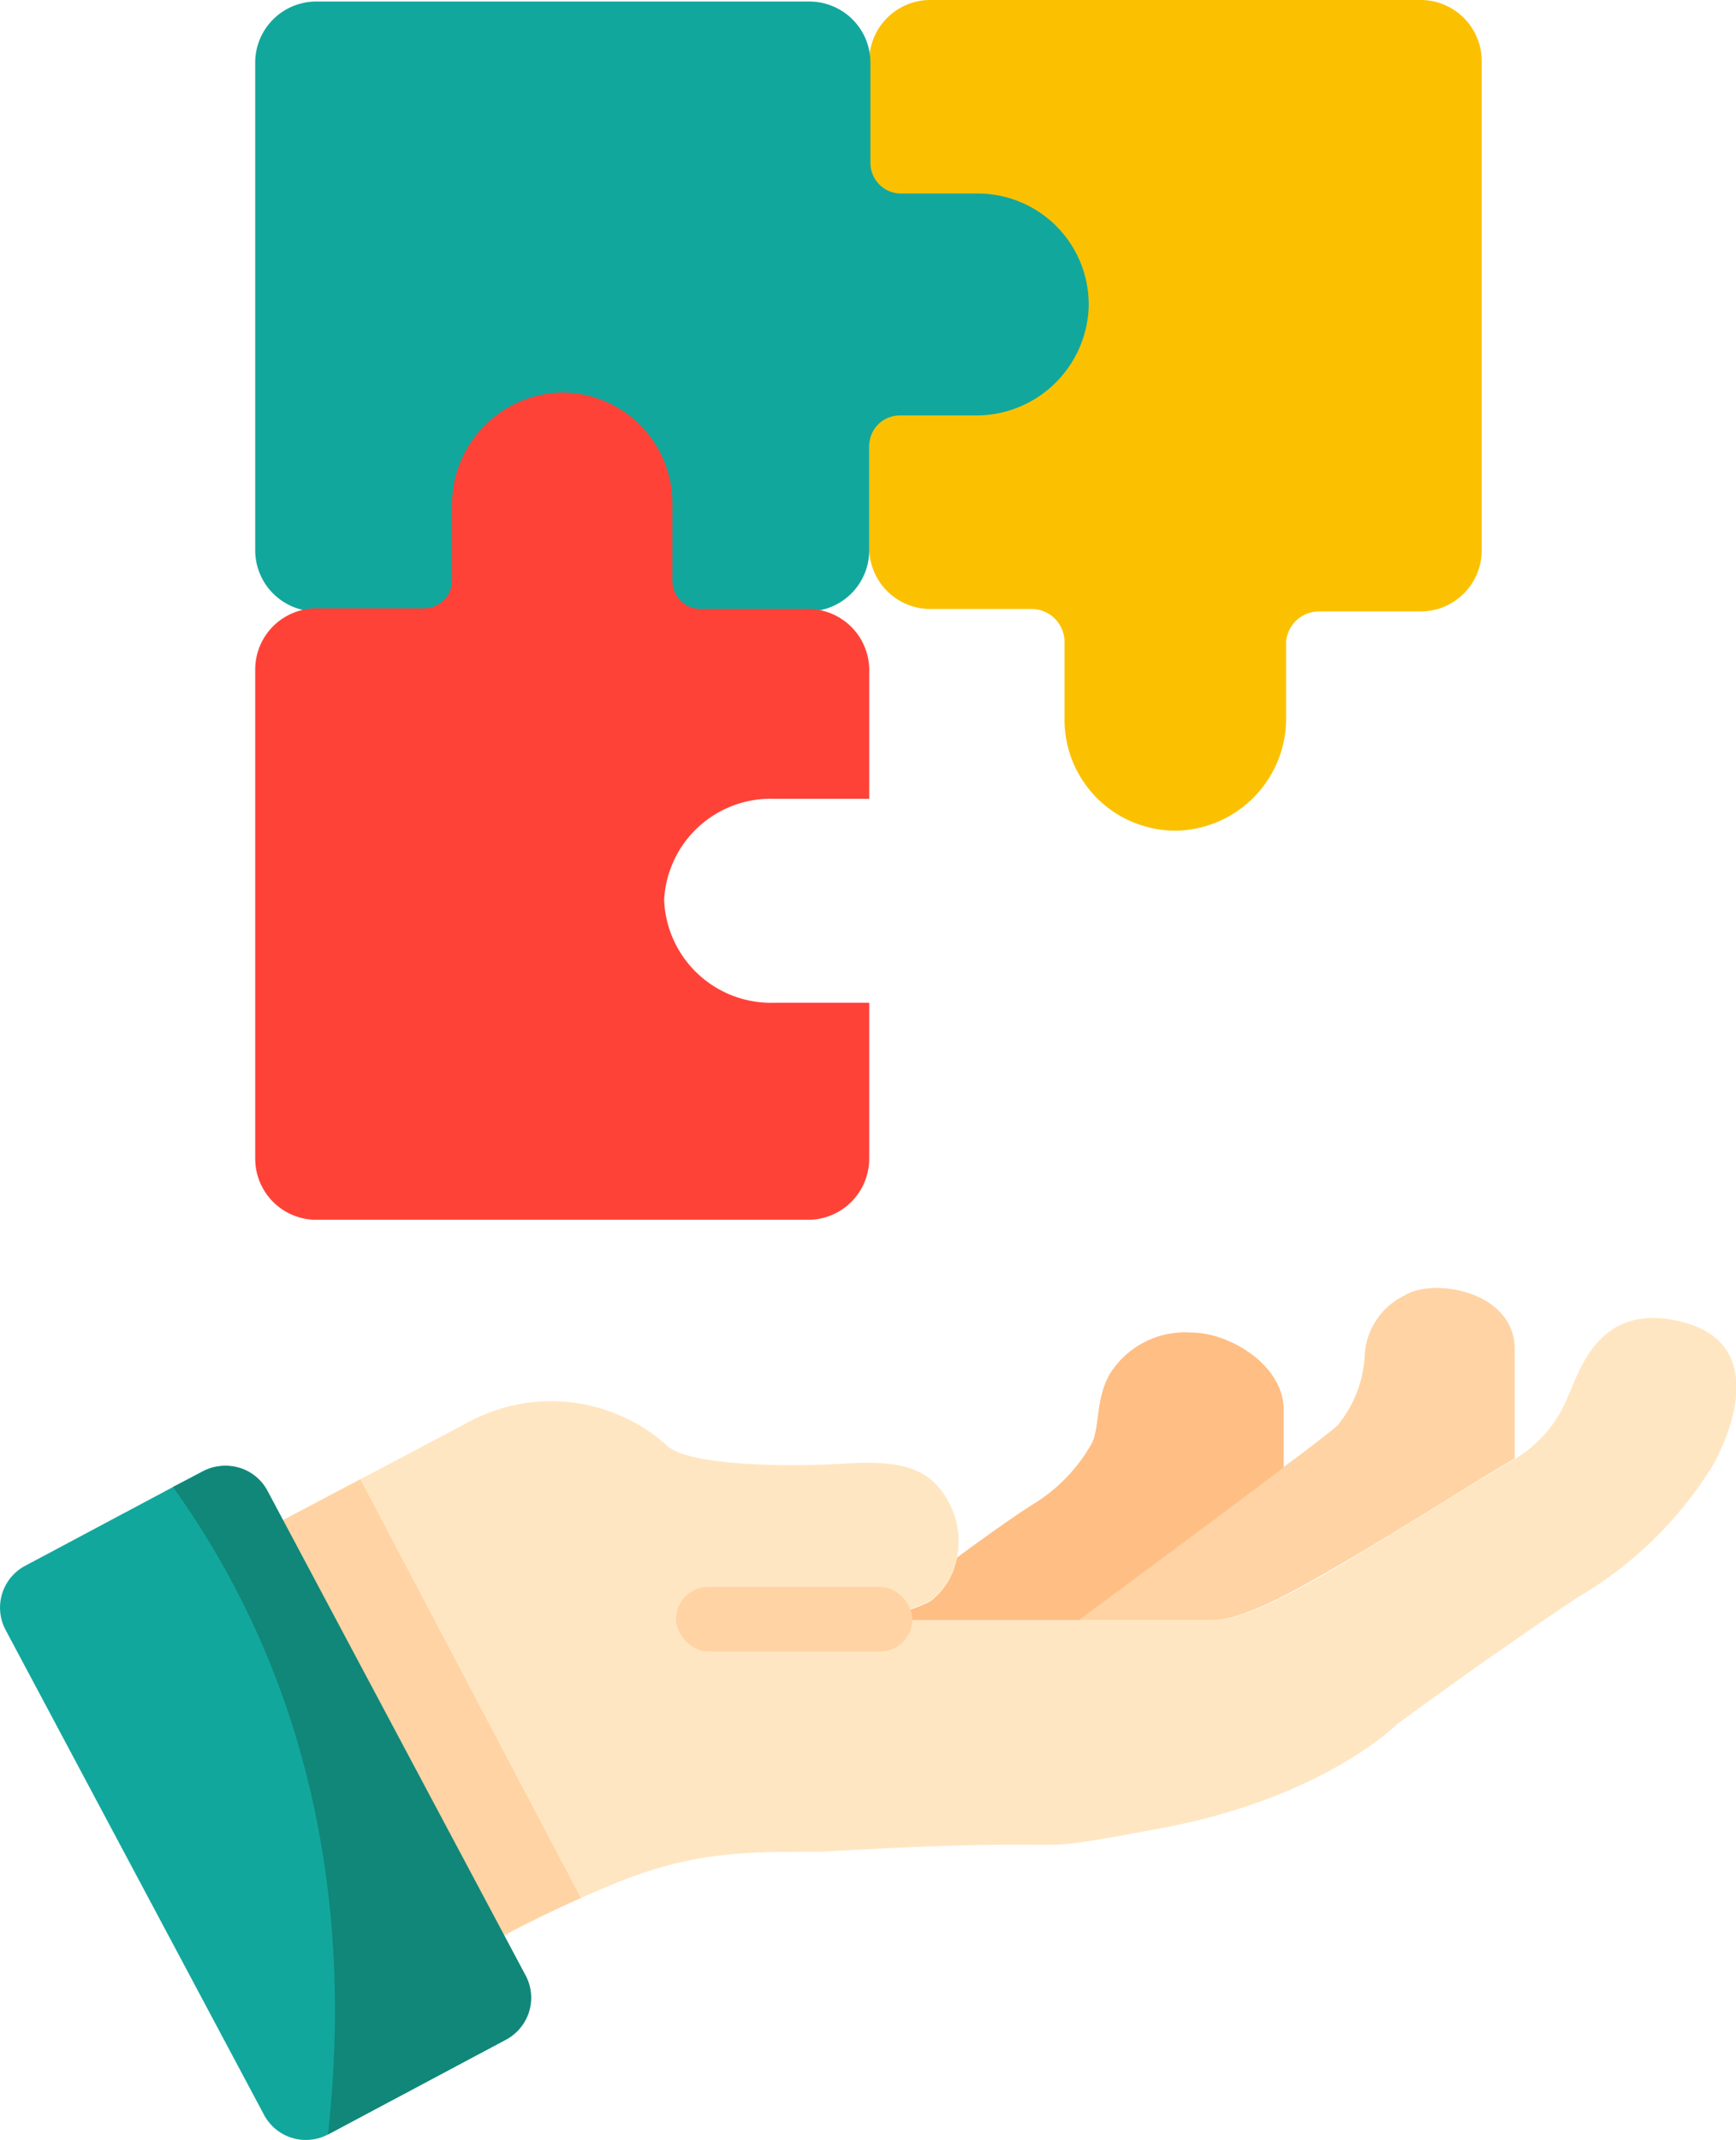
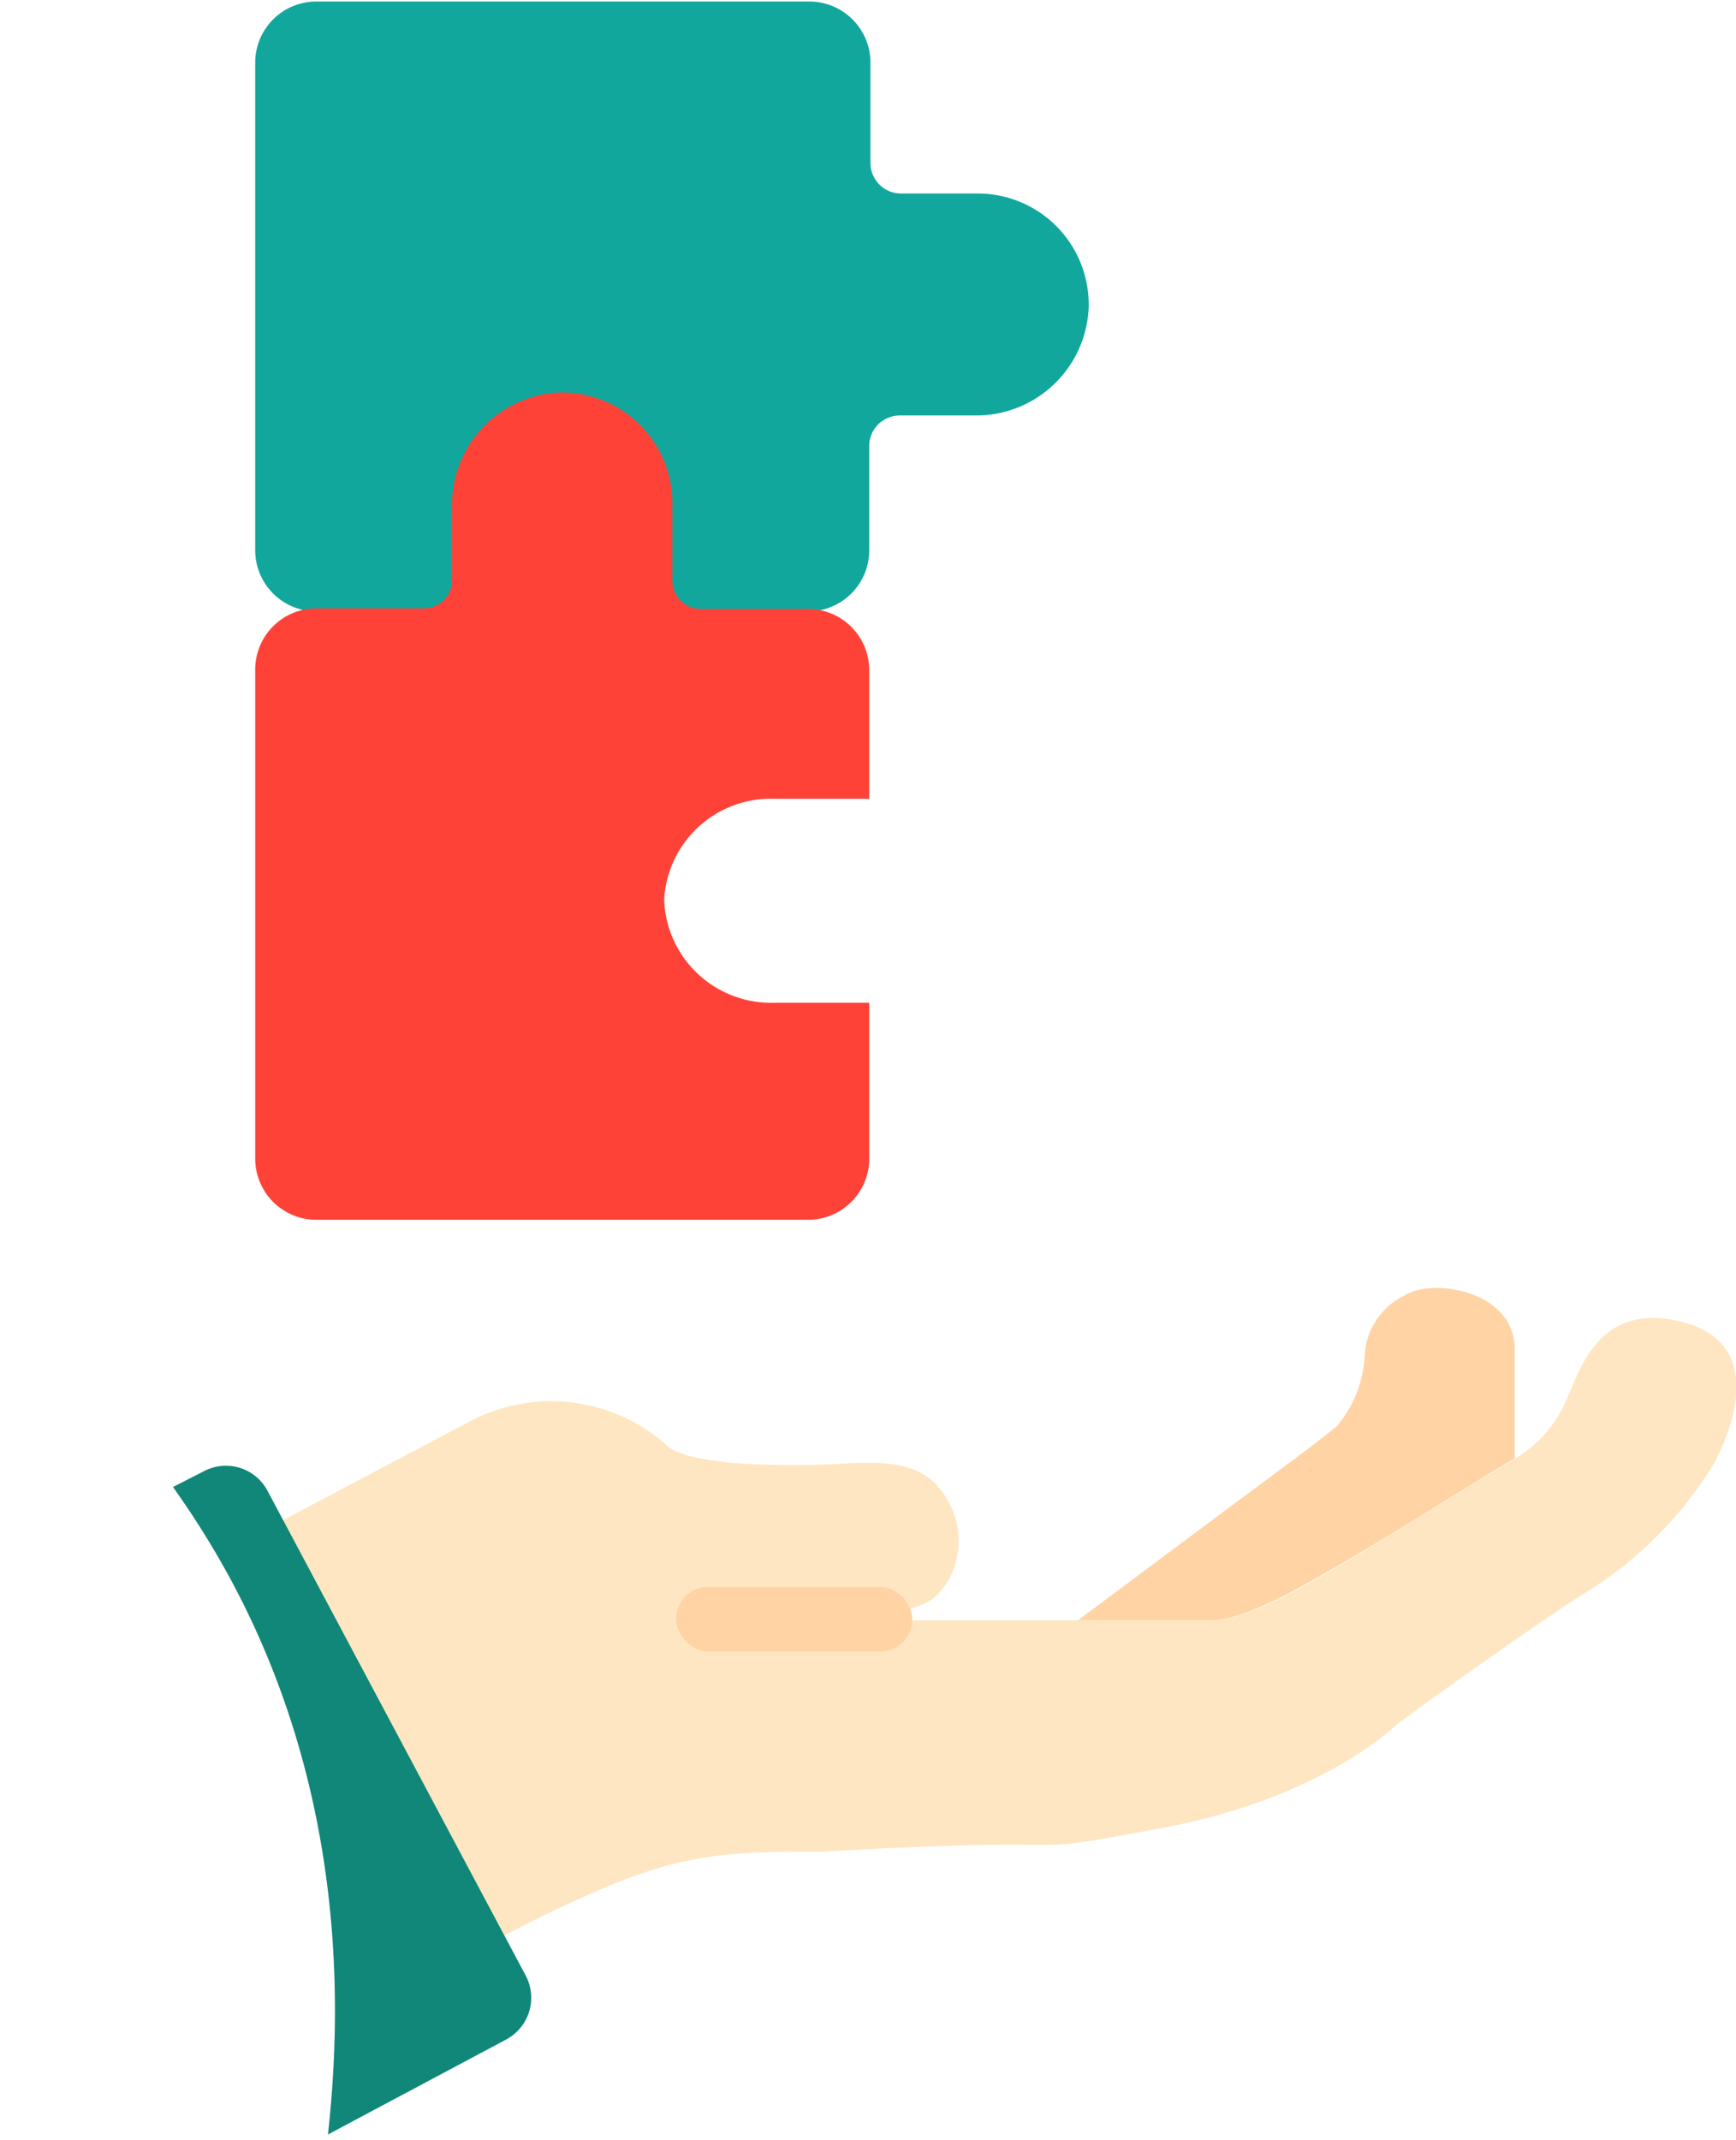
<svg xmlns="http://www.w3.org/2000/svg" viewBox="0 0 56.8 70">
  <defs>
    <style>.cls-1{fill:#fbc100;}.cls-2{fill:#12a79d;}.cls-3{fill:#ff4238;}.cls-4{fill:#ffd3a3;}.cls-5{fill:#ffbe84;}.cls-6{fill:#ffe6c2;}.cls-7{fill:#108779;}</style>
  </defs>
  <g id="Слой_2" data-name="Слой 2">
    <g id="Слой_1-2" data-name="Слой 1">
-       <path class="cls-1" d="M48.48,2V18a2,2,0,0,1-2,2H43.16A1.08,1.08,0,0,0,42.08,21v2.47a3.67,3.67,0,0,1-3.52,3.7,3.63,3.63,0,0,1-3.73-3.62V21a1.08,1.08,0,0,0-1.08-1.08H30.39a2,2,0,0,1-1.95-2V2A2,2,0,0,1,30.39,0H46.52A2,2,0,0,1,48.48,2Z" />
      <path class="cls-2" d="M35.62,10.06a3.68,3.68,0,0,1-3.7,3.53H29.44a1,1,0,0,0-1,1V18a2,2,0,0,1-2,2H10.35a2,2,0,0,1-2-2V2a2,2,0,0,1,2-1.95H26.48a2,2,0,0,1,2,2V5.33a1,1,0,0,0,1,1H32A3.63,3.63,0,0,1,35.62,10.06Z" />
      <path class="cls-3" d="M21.73,29.44a3.5,3.5,0,0,0,3.62,3.36h3.09v5.1a2,2,0,0,1-2,2H10.35a2,2,0,0,1-2-2v-16a2,2,0,0,1,2-2h3.51a.92.92,0,0,0,.93-.92V16.54a3.67,3.67,0,0,1,3.53-3.7A3.62,3.62,0,0,1,22,16.46V19a.92.92,0,0,0,.93.92h3.51a2,2,0,0,1,2,2v4.21H25.35A3.49,3.49,0,0,0,21.73,29.44Z" />
      <path class="cls-4" d="M49.56,44.14v3.57c-.91.51-3,1.86-5.11,3.11S40.69,53,39.61,53H35.27s4.21-3.14,6.71-5c1-.73,1.67-1.27,1.78-1.37a3.9,3.9,0,0,0,.89-2.25,2.3,2.3,0,0,1,1.3-2C46.84,41.79,49.56,42.2,49.56,44.14Z" />
-       <path class="cls-5" d="M42,46.11V48c-2.5,1.89-6.71,5-6.71,5H29.08v-.15a5.82,5.82,0,0,0,1.36-.47,2.33,2.33,0,0,0,.87-1.43S33,49.7,33.84,49.18a5.46,5.46,0,0,0,1.9-2c.25-.6.11-1.44.58-2.25A2.9,2.9,0,0,1,39,43.59C40.21,43.59,42,44.64,42,46.11Z" />
      <path class="cls-6" d="M56,48a12.74,12.74,0,0,1-4.38,4.25c-3,2-5.91,4.15-5.91,4.15S43.32,58.81,38,59.8s-1.35.21-11.12.77c-2.56,0-4.15,0-6.67,1a40.51,40.51,0,0,0-3.72,1.75L9.23,49.74l6.17-3.26a5.68,5.68,0,0,1,6.44.82c.71.64,3.88.69,5.68.58s3,0,3.64,1.51a2.57,2.57,0,0,1,.15,1.54,2.33,2.33,0,0,1-.87,1.43,5.82,5.82,0,0,1-1.36.47V53H39.61c1.08,0,2.65-.84,4.84-2.16s4.2-2.6,5.11-3.11l.12-.08a4.14,4.14,0,0,0,1.63-2c.38-.79,1-3.15,3.8-2.39S56.54,47.09,56,48Z" />
-       <path class="cls-4" d="M19,62.08c-1.74.78-2.57,1.25-2.57,1.25L9.23,49.74l2.56-1.35Z" />
-       <path class="cls-2" d="M16.53,66.73l-5.8,3.09a1.55,1.55,0,0,1-2.09-.64L.18,53.31a1.55,1.55,0,0,1,.64-2.09l5.8-3.09a1.55,1.55,0,0,1,2.09.63l8.46,15.88A1.55,1.55,0,0,1,16.53,66.73Z" />
      <path class="cls-7" d="M16.53,66.73l-5.8,3.09C12,58.38,7.67,51.48,5.66,48.64l1-.51a1.54,1.54,0,0,1,2.09.63l8.46,15.88A1.55,1.55,0,0,1,16.53,66.73Z" />
      <rect class="cls-4" x="22.12" y="51.91" width="7.73" height="2.11" rx="1.05" />
    </g>
  </g>
</svg>